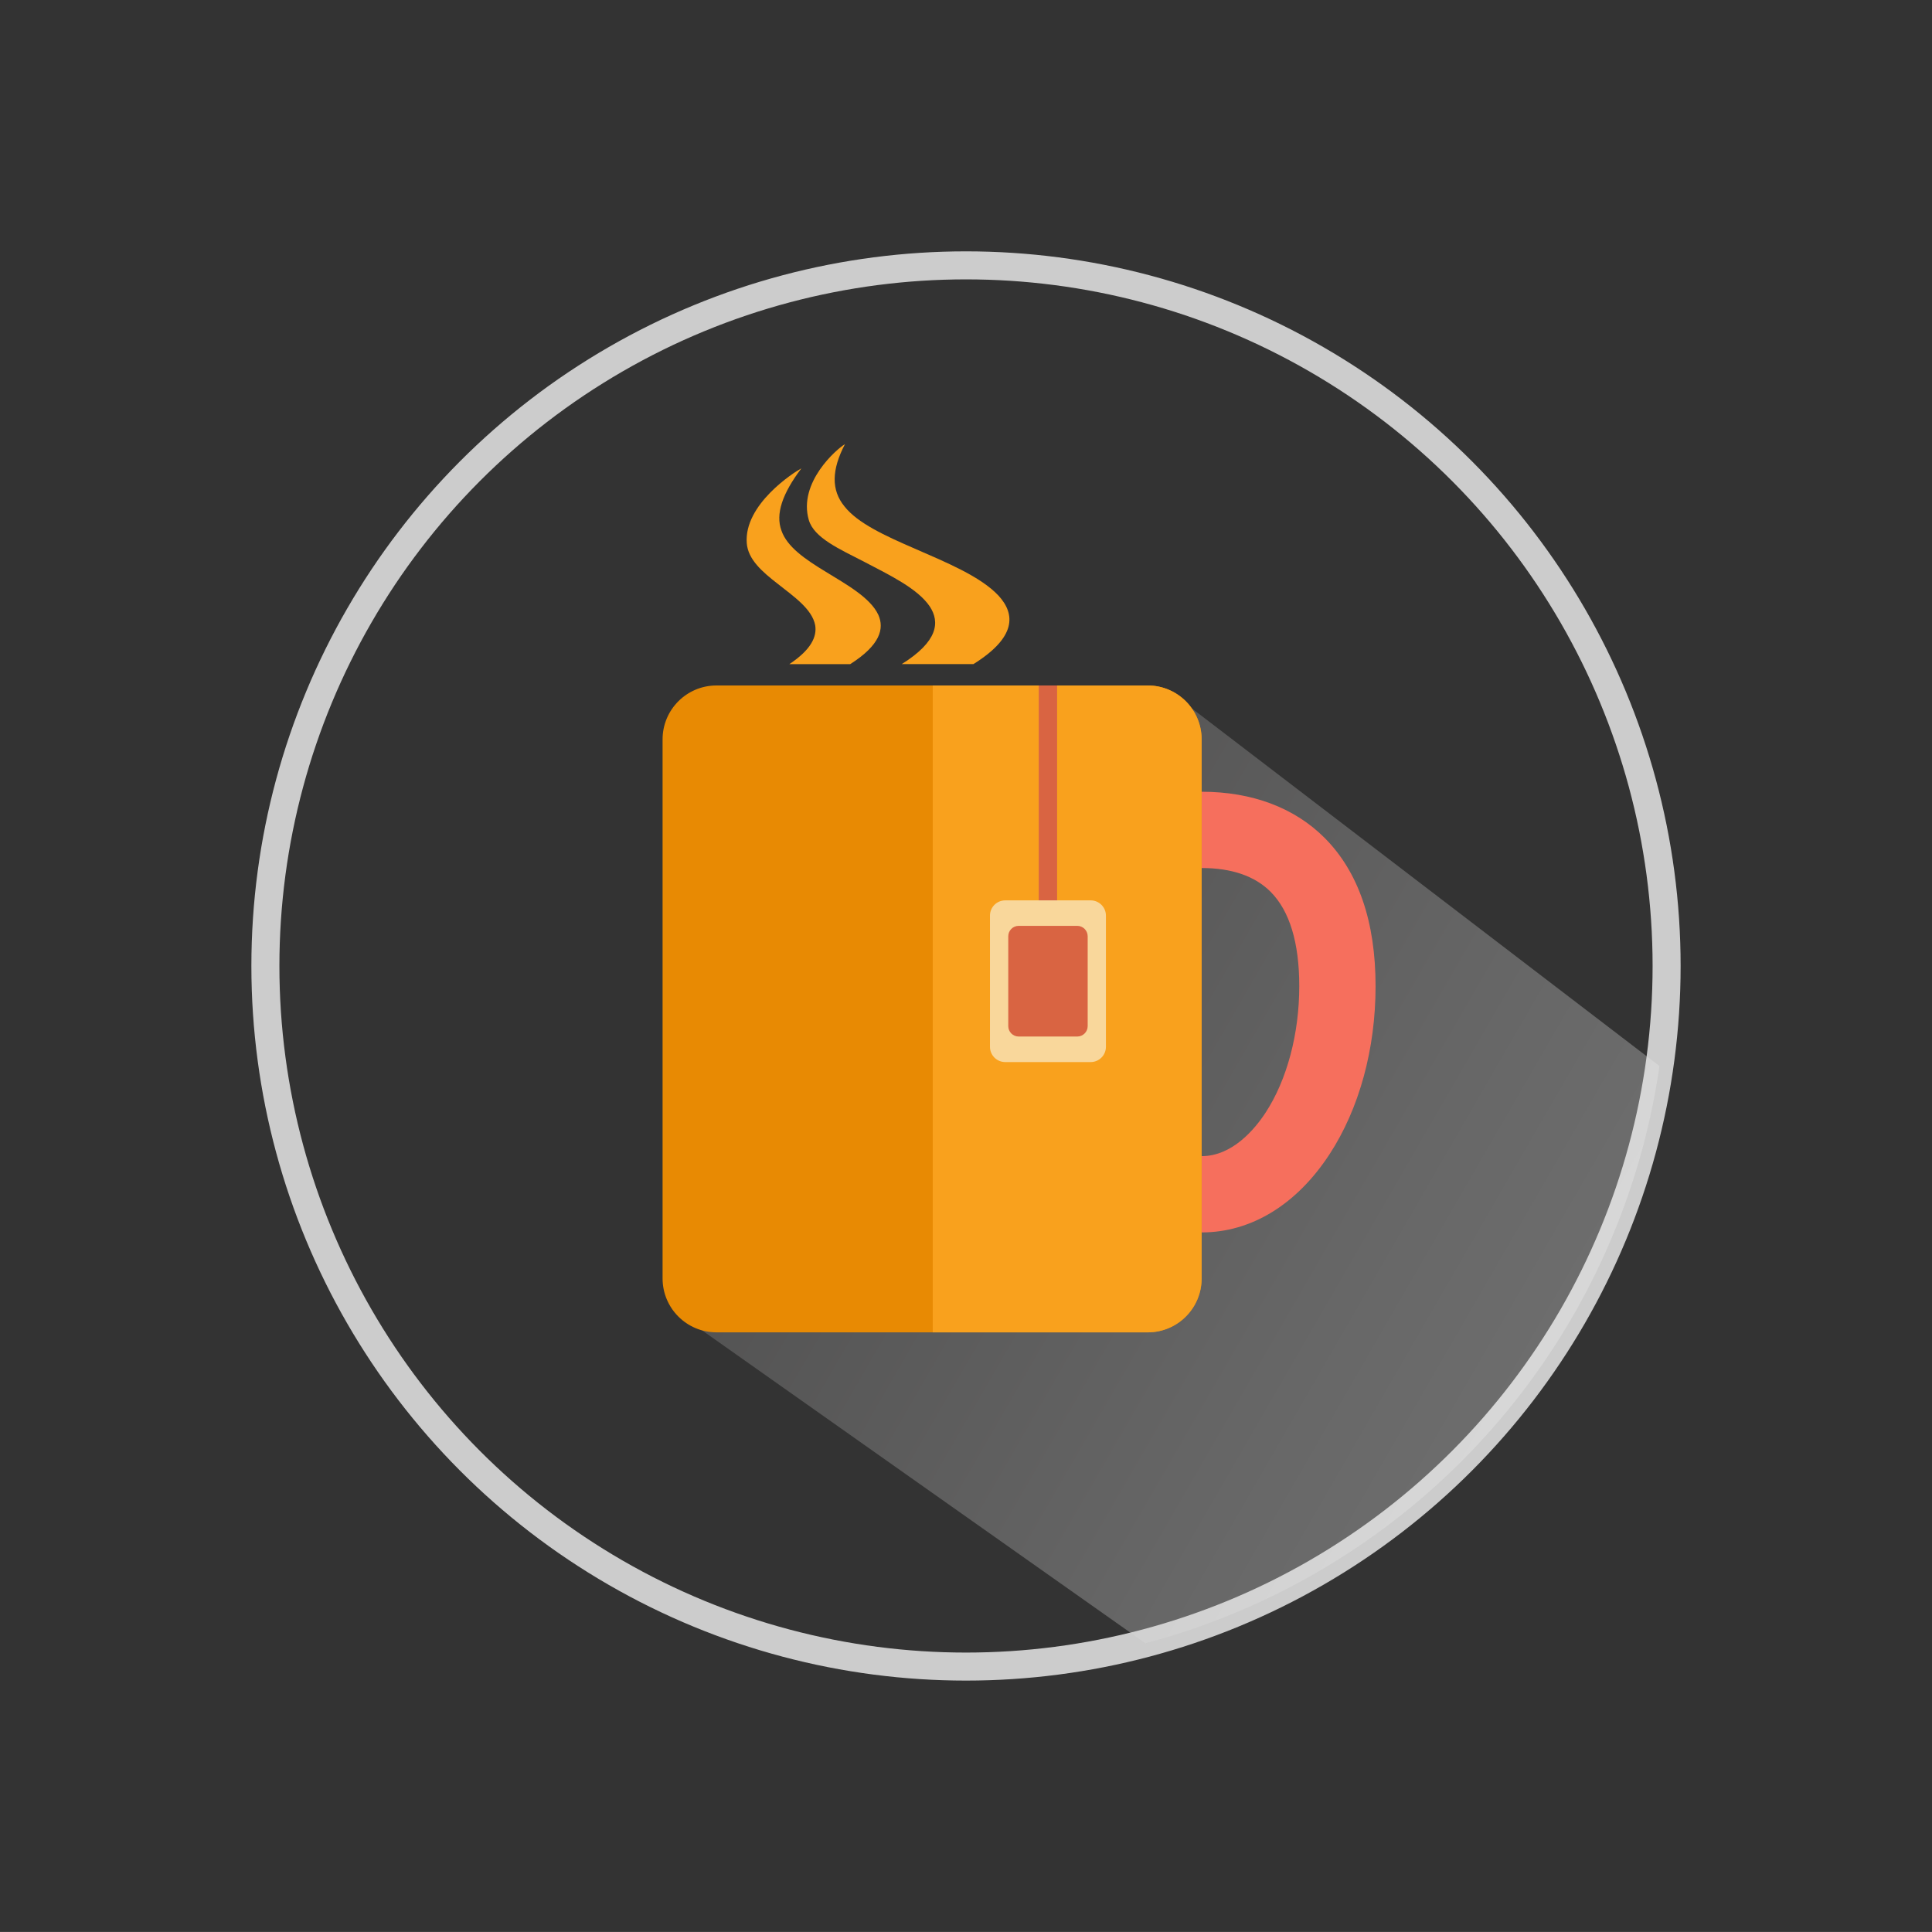
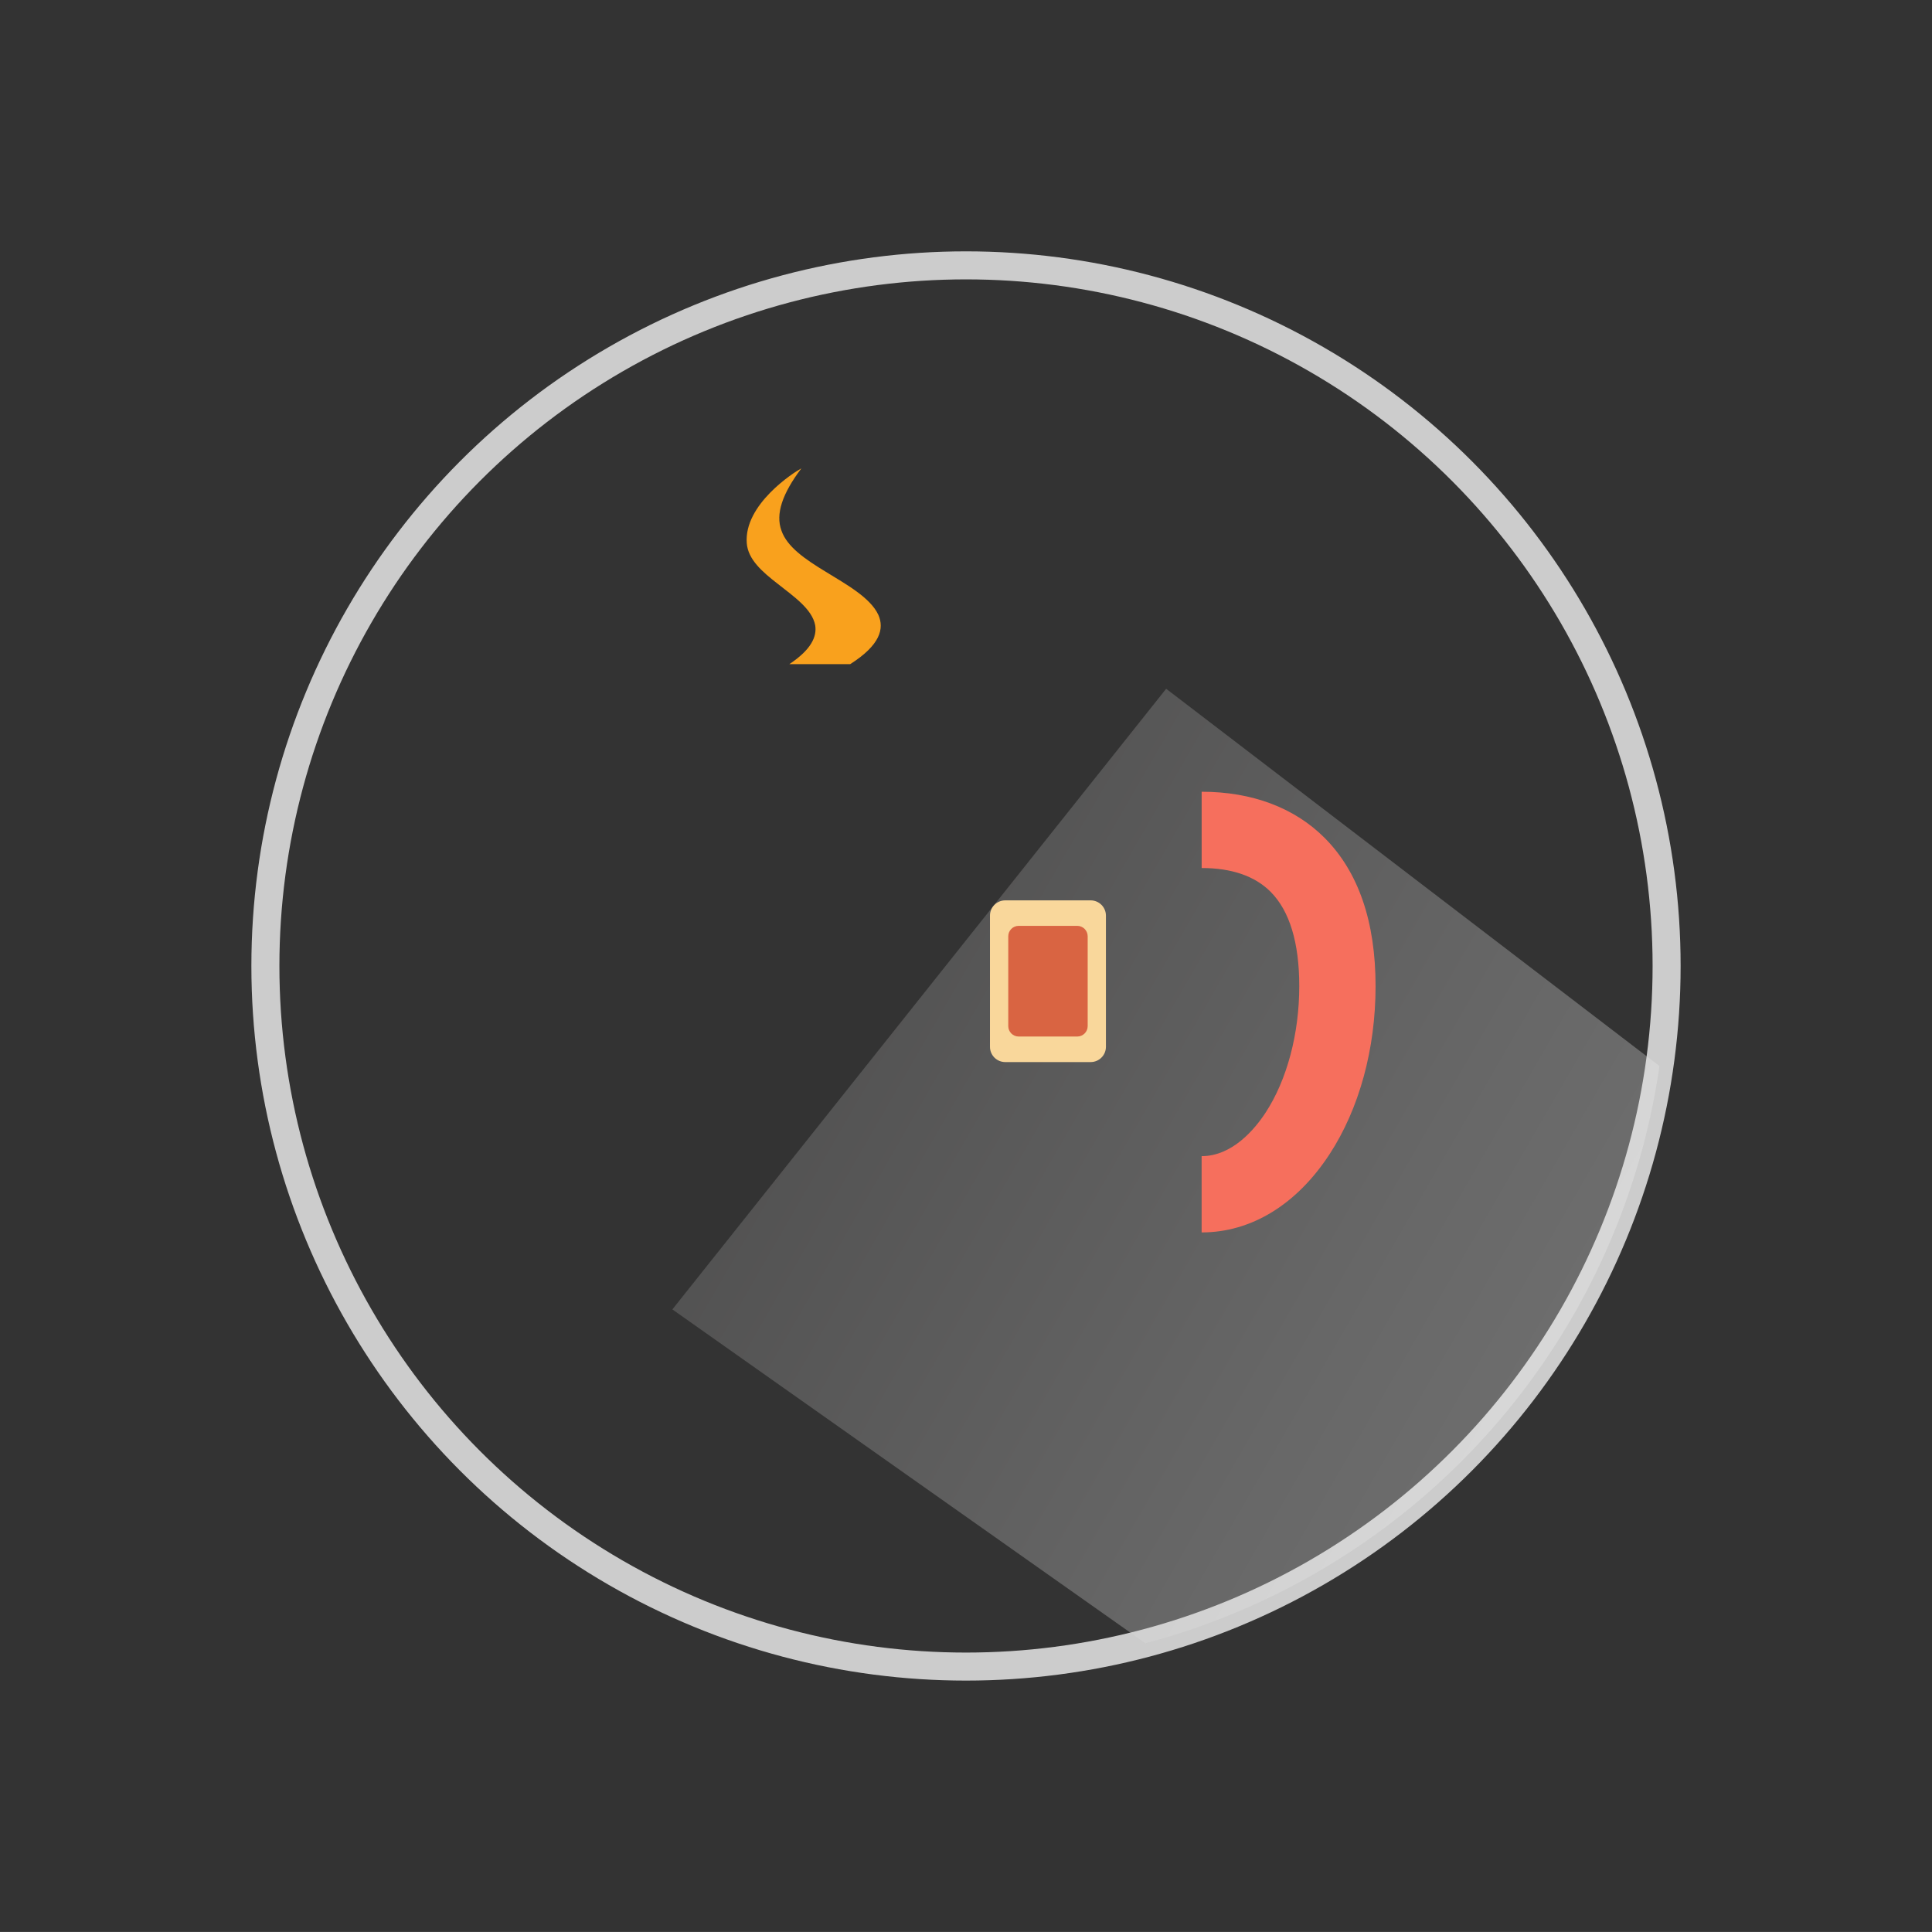
<svg xmlns="http://www.w3.org/2000/svg" xmlns:xlink="http://www.w3.org/1999/xlink" version="1.1" x="0px" y="0px" width="68.94px" height="68.939px" viewBox="0 0 68.94 68.939" enable-background="new 0 0 68.94 68.939" xml:space="preserve">
  <rect x="0" y="0" width="68.94" height="68.939" fill="#333333" stroke="none" />
  <g id="Guides_For_Artboard" display="none">
</g>
  <g id="Layer_1">
    <rect x="-766.156" y="-81.987" display="none" fill="#F2F2F2" width="1183" height="675" />
    <g>
      <circle fill="none" stroke="#CCCCCC" stroke-miterlimit="10" cx="34.47" cy="34.469" r="25" />
      <g>
        <defs>
          <circle id="SVGID_123_" cx="34.47" cy="34.469" r="25" />
        </defs>
        <clipPath id="SVGID_2_">
          <use xlink:href="#SVGID_123_" overflow="visible" />
        </clipPath>
        <linearGradient id="SVGID_3_" gradientUnits="userSpaceOnUse" x1="57.793" y1="51.753" x2="30.265" y2="35.86">
          <stop offset="0" style="stop-color:#FFFFFF" />
          <stop offset="0.335" style="stop-color:#E1E1E1" />
          <stop offset="1" style="stop-color:#9C9B9B" />
        </linearGradient>
        <polygon opacity="0.3" clip-path="url(#SVGID_2_)" fill="url(#SVGID_3_)" points="41.612,24.577 62.248,40.359 50.071,65.129      23.992,46.724    " />
      </g>
      <g>
        <path fill="#F66F5D" d="M42.878,43.977v-2.722c1.104,0,1.907-0.977,2.286-1.558c0.761-1.167,1.198-2.81,1.198-4.508     c0-1.551-0.344-2.684-1.022-3.366c-0.56-0.562-1.389-0.849-2.461-0.849v-2.722c1.798,0,3.316,0.571,4.391,1.65     c1.204,1.211,1.815,2.989,1.815,5.286c0,2.245-0.583,4.374-1.64,5.995C46.269,42.985,44.647,43.977,42.878,43.977z" />
      </g>
      <g id="Mug_5_">
        <g>
-           <path fill="#E88A03" d="M40.954,24.46H25.566c-1.062,0-1.923,0.861-1.923,1.924v19.235c0,1.062,0.861,1.923,1.923,1.923h15.388      c1.063,0,1.924-0.861,1.924-1.923V26.384C42.878,25.321,42.017,24.46,40.954,24.46z" />
-         </g>
+           </g>
      </g>
      <g id="Mug_4_">
        <g>
-           <path fill="#F9A11D" d="M40.954,24.46h-7.671v23.083h7.671c1.063,0,1.924-0.861,1.924-1.923V26.384      C42.878,25.321,42.017,24.46,40.954,24.46z" />
-         </g>
+           </g>
      </g>
      <g>
-         <path fill="#F9A11D" d="M35.63,21.254c-0.64-0.684-1.875-1.19-2.965-1.667c-1.106-0.478-2.065-0.924-2.53-1.515     c-0.48-0.583-0.462-1.31,0.016-2.223c-0.282,0.16-1.681,1.367-1.29,2.707c0.186,0.637,1.087,1.032,1.987,1.496     c0.887,0.465,1.897,0.947,2.329,1.588c0.371,0.564,0.287,1.253-1,2.057h2.559C36.278,22.733,36.232,21.911,35.63,21.254z" />
        <path fill="#F9A11D" d="M29.473,20.407c-0.752-0.455-1.394-0.899-1.591-1.482c-0.21-0.58,0.026-1.301,0.715-2.214     c-0.29,0.156-2.055,1.296-1.95,2.67c0.044,0.581,0.546,1.019,1.12,1.463c0.562,0.444,1.214,0.892,1.322,1.469     c0.064,0.398-0.134,0.861-0.921,1.385h2.171c1.069-0.679,1.222-1.267,1.003-1.758C31.058,21.328,30.211,20.861,29.473,20.407z" />
      </g>
-       <rect x="37.067" y="24.46" fill="#D96442" width="0.654" height="10.507" />
      <path fill="#F9D79B" d="M39.463,37.353c0,0.302-0.245,0.545-0.544,0.545H35.87c-0.3,0-0.545-0.243-0.545-0.545v-4.681    c0-0.301,0.245-0.544,0.545-0.544h3.049c0.3,0,0.544,0.244,0.544,0.544V37.353z" />
      <path fill="#D96442" d="M38.812,36.615c0,0.205-0.167,0.372-0.373,0.372h-2.088c-0.206,0-0.373-0.167-0.373-0.372V33.41    c0-0.207,0.167-0.373,0.373-0.373h2.088c0.205,0,0.373,0.167,0.373,0.373V36.615z" />
    </g>
  </g>
</svg>